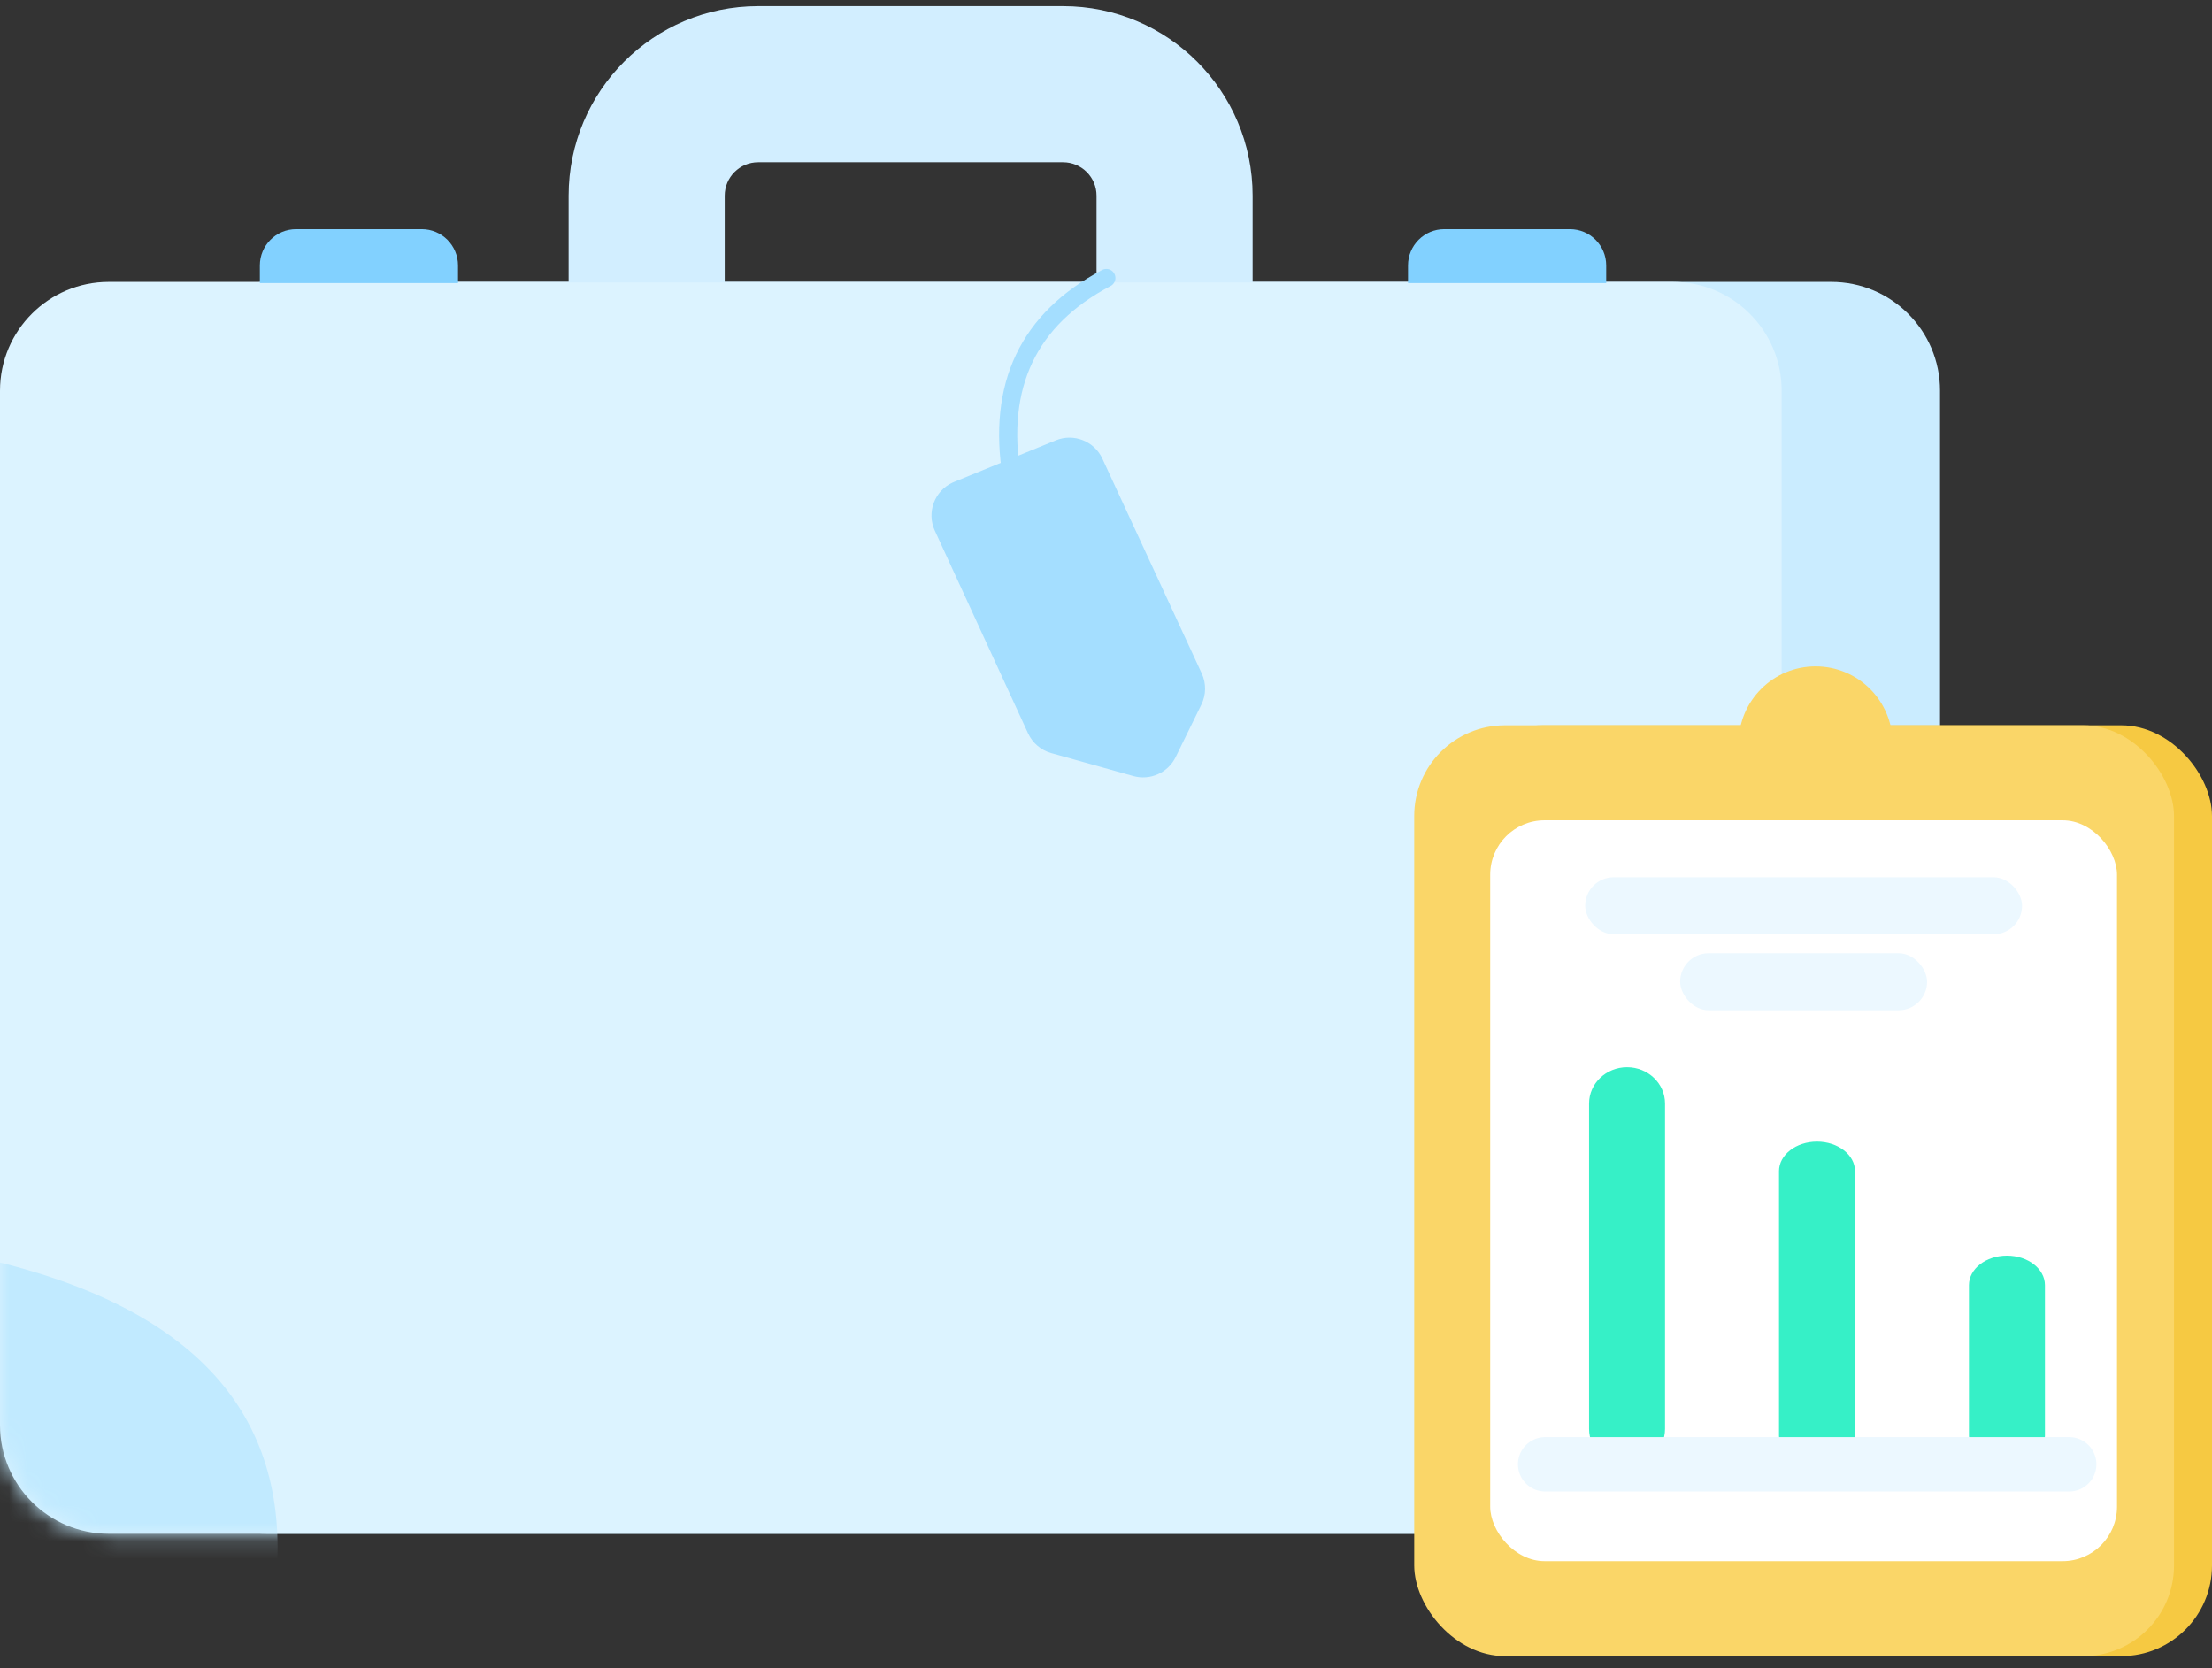
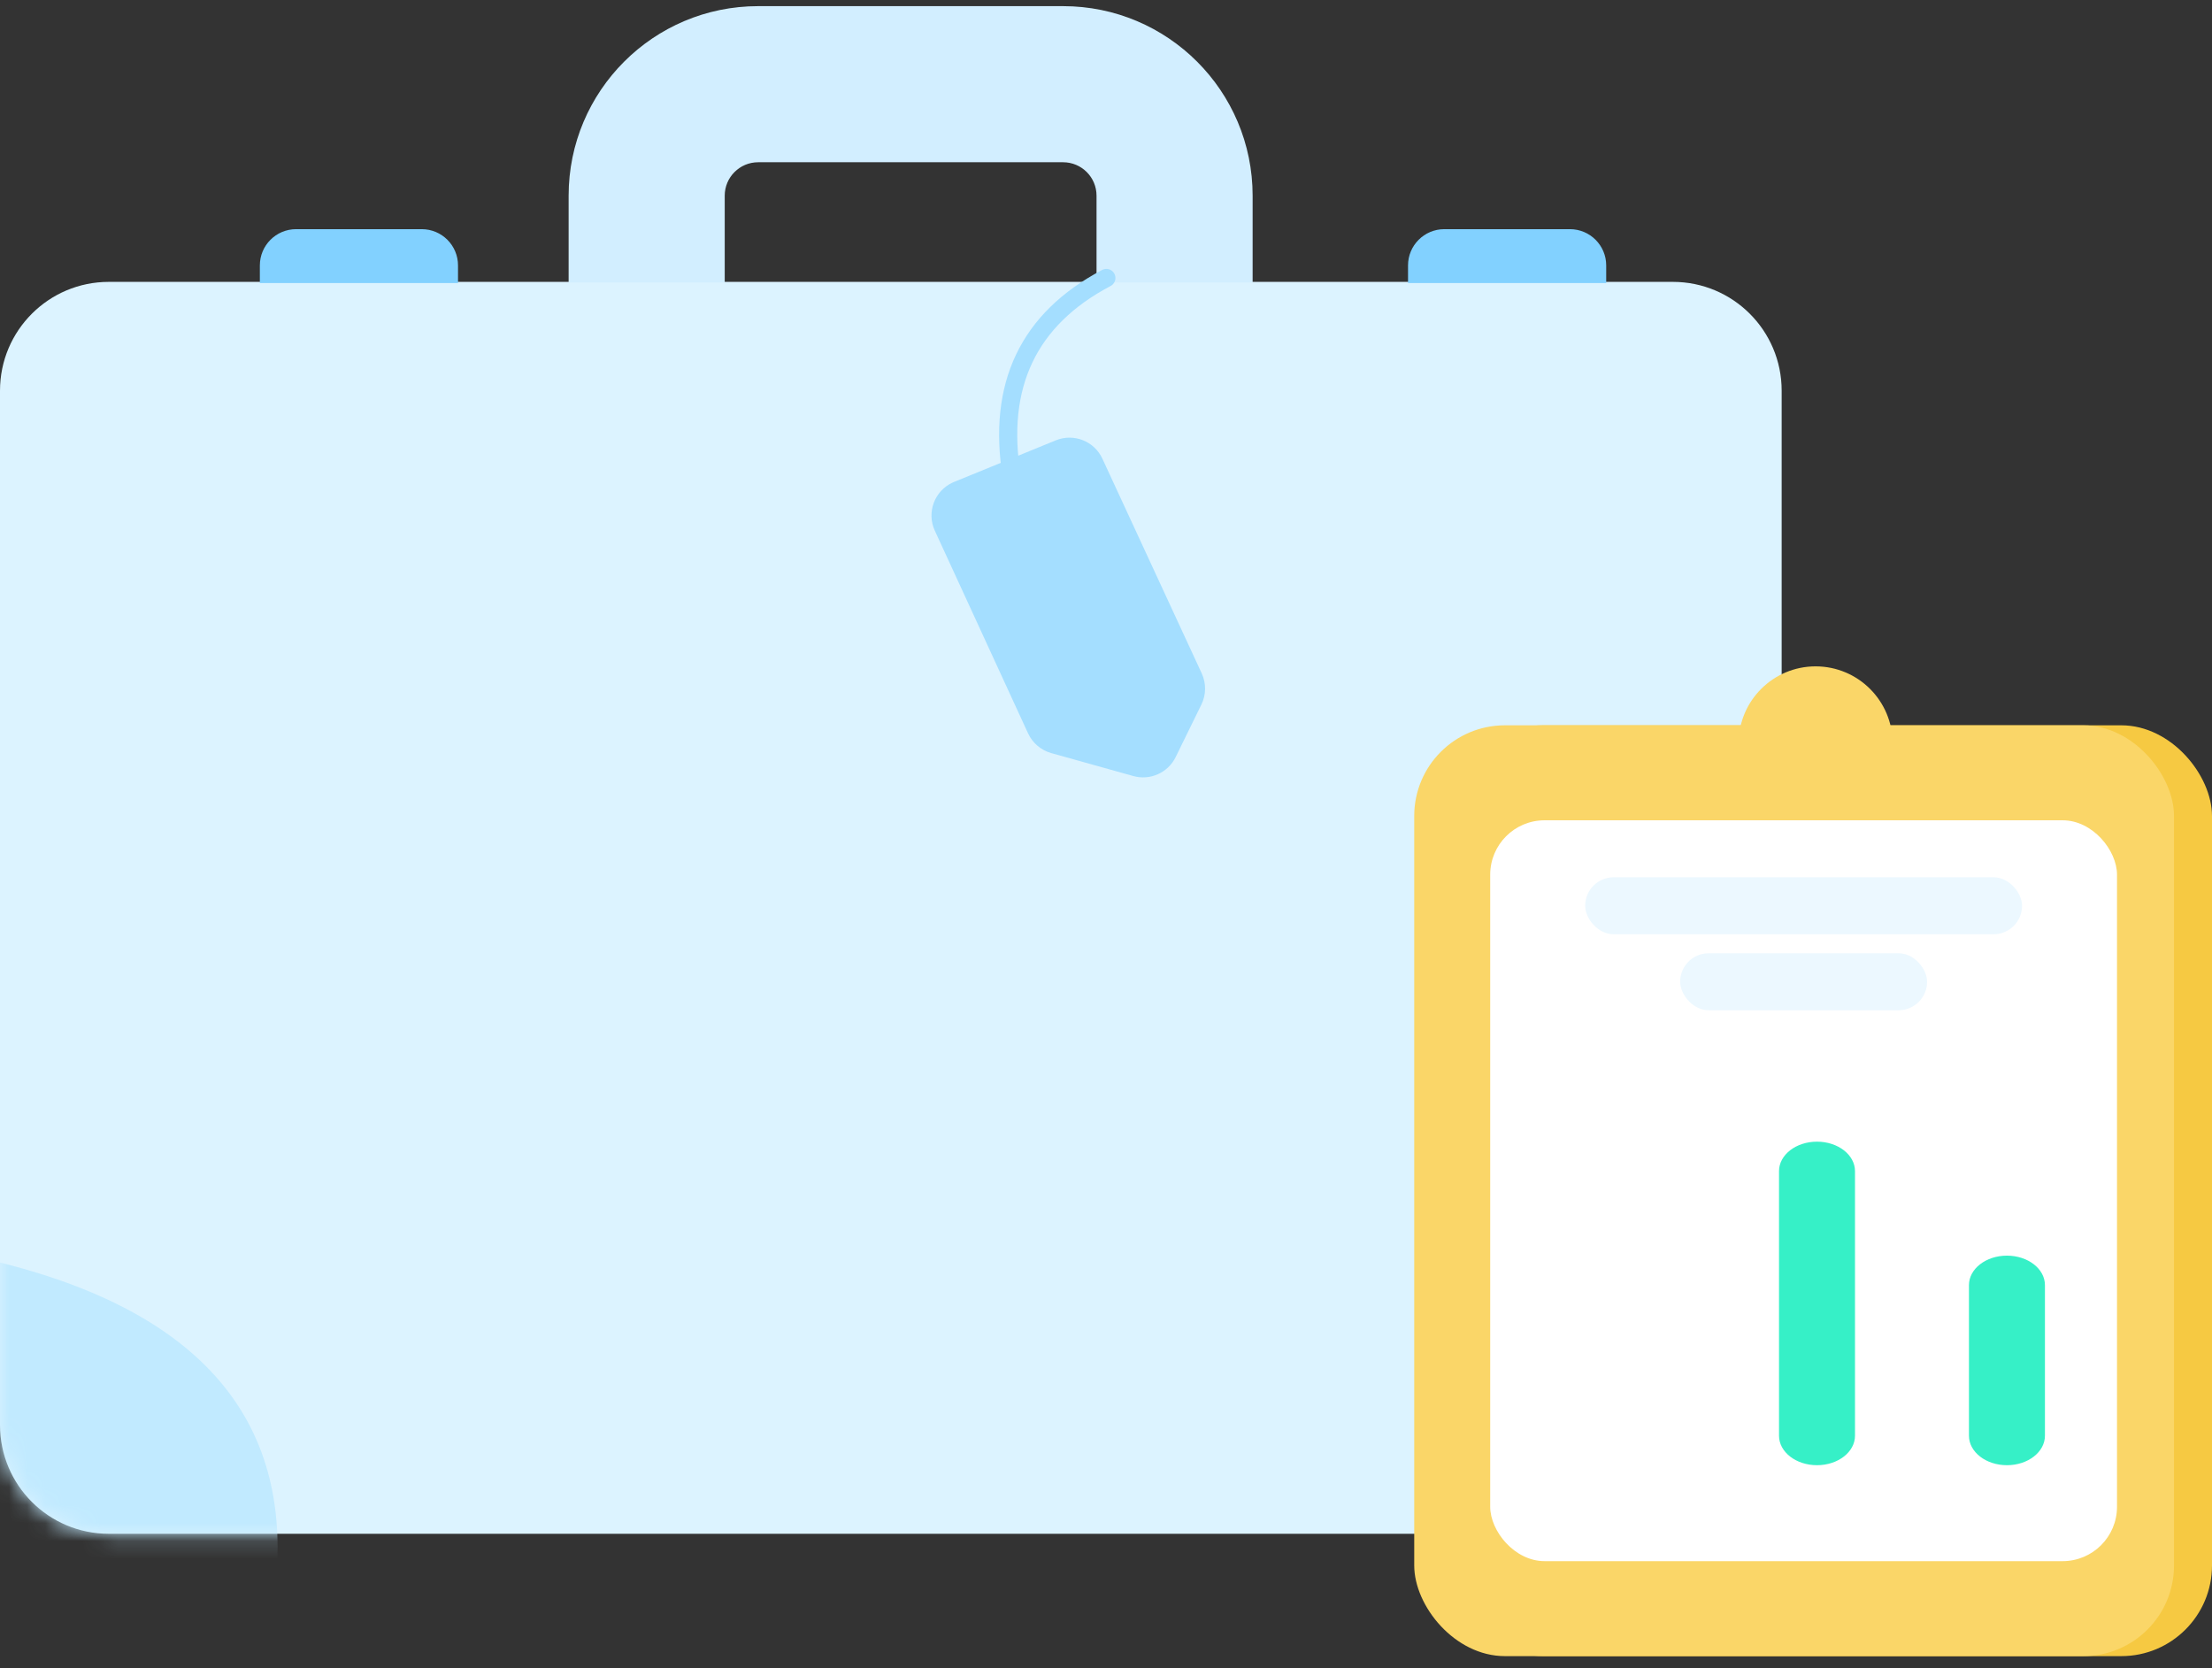
<svg xmlns="http://www.w3.org/2000/svg" xmlns:xlink="http://www.w3.org/1999/xlink" width="122px" height="92px" viewBox="0 0 122 92" version="1.1">
  <rect x="0" y="0" width="122" height="92" fill="#333333" stroke="none" />
  <title>Group</title>
  <desc>Created with Sketch.</desc>
  <defs>
-     <path d="M6.125,0.062 L92.391,0.062 C95.705,0.062 98.391,2.748 98.391,6.062 L98.391,63.103 C98.391,66.417 95.705,69.103 92.391,69.103 L6.125,69.103 C2.812,69.103 0.125,66.417 0.125,63.103 L0.125,6.062 C0.125,2.748 2.812,0.062 6.125,0.062 Z" id="path-1" />
    <path d="M6,0.062 L92.265,0.062 C95.579,0.062 98.265,2.748 98.265,6.062 L98.265,63.103 C98.265,66.417 95.579,69.103 92.265,69.103 L6,69.103 C2.686,69.103 1.29399067e-15,66.417 8.8817842e-16,63.103 L8.8817842e-16,6.062 C4.82366169e-16,2.748 2.686,0.062 6,0.062 Z" id="path-3" />
  </defs>
  <g id="Page-1" stroke="none" stroke-width="1" fill="none" fill-rule="evenodd">
    <g id="3" transform="translate(-336, -373)">
      <g id="Libérale" transform="translate(291, 318)">
        <g id="Group" transform="translate(45, 54)">
          <g id="Group-19">
            <g id="Group-14" transform="translate(0, 0.724)">
              <g id="Group-17" transform="translate(8.609, 15.759)">
                <mask id="mask-2" fill="white">
                  <use xlink:href="#path-1" />
                </mask>
                <use id="Rectangle-23" fill="#CAECFF" fill-rule="nonzero" xlink:href="#path-1" />
              </g>
              <g id="Group-15" transform="translate(0, 15.759)">
                <mask id="mask-4" fill="white">
                  <use xlink:href="#path-3" />
                </mask>
                <use id="Rectangle-23" fill="#DCF3FF" fill-rule="nonzero" xlink:href="#path-3" />
                <path d="M-3.085,53.484 C9.178,55.704 15.31,61.17 15.31,69.881 C15.31,78.592 9.178,80.512 -3.085,75.64 L-3.085,53.484 Z" id="Path-111" fill="#C1EAFF" fill-rule="nonzero" mask="url(#mask-4)" />
                <path d="M83.237,74.113 C82.587,61.544 88.626,54.573 101.355,53.201 C104.814,68.578 105.634,76.896 103.815,78.156 L83.237,74.113 Z" id="Path-12" fill="#C1EAFF" fill-rule="nonzero" mask="url(#mask-4)" />
              </g>
              <path d="M39.971,15.853 L31.362,15.853 L31.362,11.069 C31.362,5.295 36.042,0.615 41.816,0.615 L58.633,0.615 C64.406,0.615 69.087,5.295 69.087,11.069 L69.087,15.853 L60.478,15.853 L60.478,11.069 C60.478,10.05 59.652,9.224 58.633,9.224 L41.816,9.224 C40.797,9.224 39.971,10.05 39.971,11.069 L39.971,15.853 Z" id="Path-99" fill="#D2EEFF" fill-rule="nonzero" />
              <path d="M14.332,15.887 L14.332,14.914 C14.332,13.809 15.227,12.914 16.332,12.914 L23.261,12.914 C24.366,12.914 25.261,13.809 25.261,14.914 L25.261,15.887 L14.332,15.887 Z" id="Path-100" fill="#82D1FF" fill-rule="nonzero" />
              <path d="M77.658,15.887 L77.658,14.914 C77.658,13.809 78.554,12.914 79.658,12.914 L86.588,12.914 C87.692,12.914 88.588,13.809 88.588,14.914 L88.588,15.887 L77.658,15.887 Z" id="Path-100" fill="#82D1FF" fill-rule="nonzero" />
              <path d="M61.02,15.606 C56.721,17.871 54.982,21.523 55.802,26.561" id="Path-117" stroke="#A4DEFF" stroke-linecap="round" fill-rule="nonzero" />
              <path d="M52.619,26.855 L58.229,24.561 C59.219,24.156 60.352,24.601 60.801,25.572 L66.28,37.413 C66.533,37.96 66.526,38.592 66.26,39.133 L64.842,42.028 C64.418,42.893 63.436,43.333 62.508,43.074 L57.98,41.808 C57.414,41.65 56.947,41.252 56.701,40.718 L51.559,29.542 C51.097,28.538 51.536,27.351 52.539,26.889 C52.566,26.877 52.592,26.865 52.619,26.855 Z" id="Path-120" fill="#A4DEFF" fill-rule="nonzero" />
            </g>
          </g>
          <g id="Group-18" transform="translate(78, 37)" fill-rule="nonzero">
            <rect id="Rectangle-4" fill="#F6C942" x="2.095" y="4" width="41.905" height="51.333" rx="5" />
            <rect id="Rectangle-4" fill="#FAD668" x="0" y="4" width="41.905" height="51.333" rx="5" />
            <rect id="Rectangle-4" fill="#FFFFFF" x="4.19" y="9.238" width="34.571" height="40.857" rx="3" />
-             <path d="M9.643,24.857 C9.643,23.752 10.581,22.857 11.738,22.857 C12.895,22.857 13.833,23.752 13.833,24.857 L13.833,42.804 C13.833,43.909 12.895,44.804 11.738,44.804 C10.581,44.804 9.643,43.909 9.643,42.804 L9.643,24.857 Z" id="Path-14" fill="#36F0C7" />
            <path d="M20.119,28.587 C20.119,27.689 21.057,26.961 22.214,26.961 C23.371,26.961 24.31,27.689 24.31,28.587 L24.31,43.178 C24.31,44.076 23.371,44.804 22.214,44.804 C21.057,44.804 20.119,44.076 20.119,43.178 L20.119,28.587 Z" id="Path-14" fill="#36F0C7" />
            <path d="M30.595,34.873 C30.595,33.975 31.533,33.247 32.69,33.247 C33.848,33.247 34.786,33.975 34.786,34.873 L34.786,43.178 C34.786,44.076 33.848,44.804 32.69,44.804 C31.533,44.804 30.595,44.076 30.595,43.178 L30.595,34.873 Z" id="Path-14" fill="#36F0C7" />
            <rect id="Rectangle-5" fill="#ECF8FF" x="9.429" y="12.381" width="24.095" height="3.143" rx="1.571" />
            <rect id="Rectangle-5" fill="#ECF8FF" x="14.667" y="16.571" width="13.619" height="3.143" rx="1.571" />
-             <path d="M7.221,44.754 L36.124,44.754" id="Path-15" stroke="#ECF8FF" stroke-width="3" stroke-linecap="round" />
            <path d="M17.891,5.5 L17.891,4.996 C17.891,2.65 19.792,0.749 22.137,0.749 L22.137,0.749 C24.483,0.749 26.384,2.65 26.384,4.996 L26.384,5.5 L17.891,5.5 Z" id="Path-24" fill="#FAD668" />
          </g>
        </g>
      </g>
    </g>
  </g>
</svg>